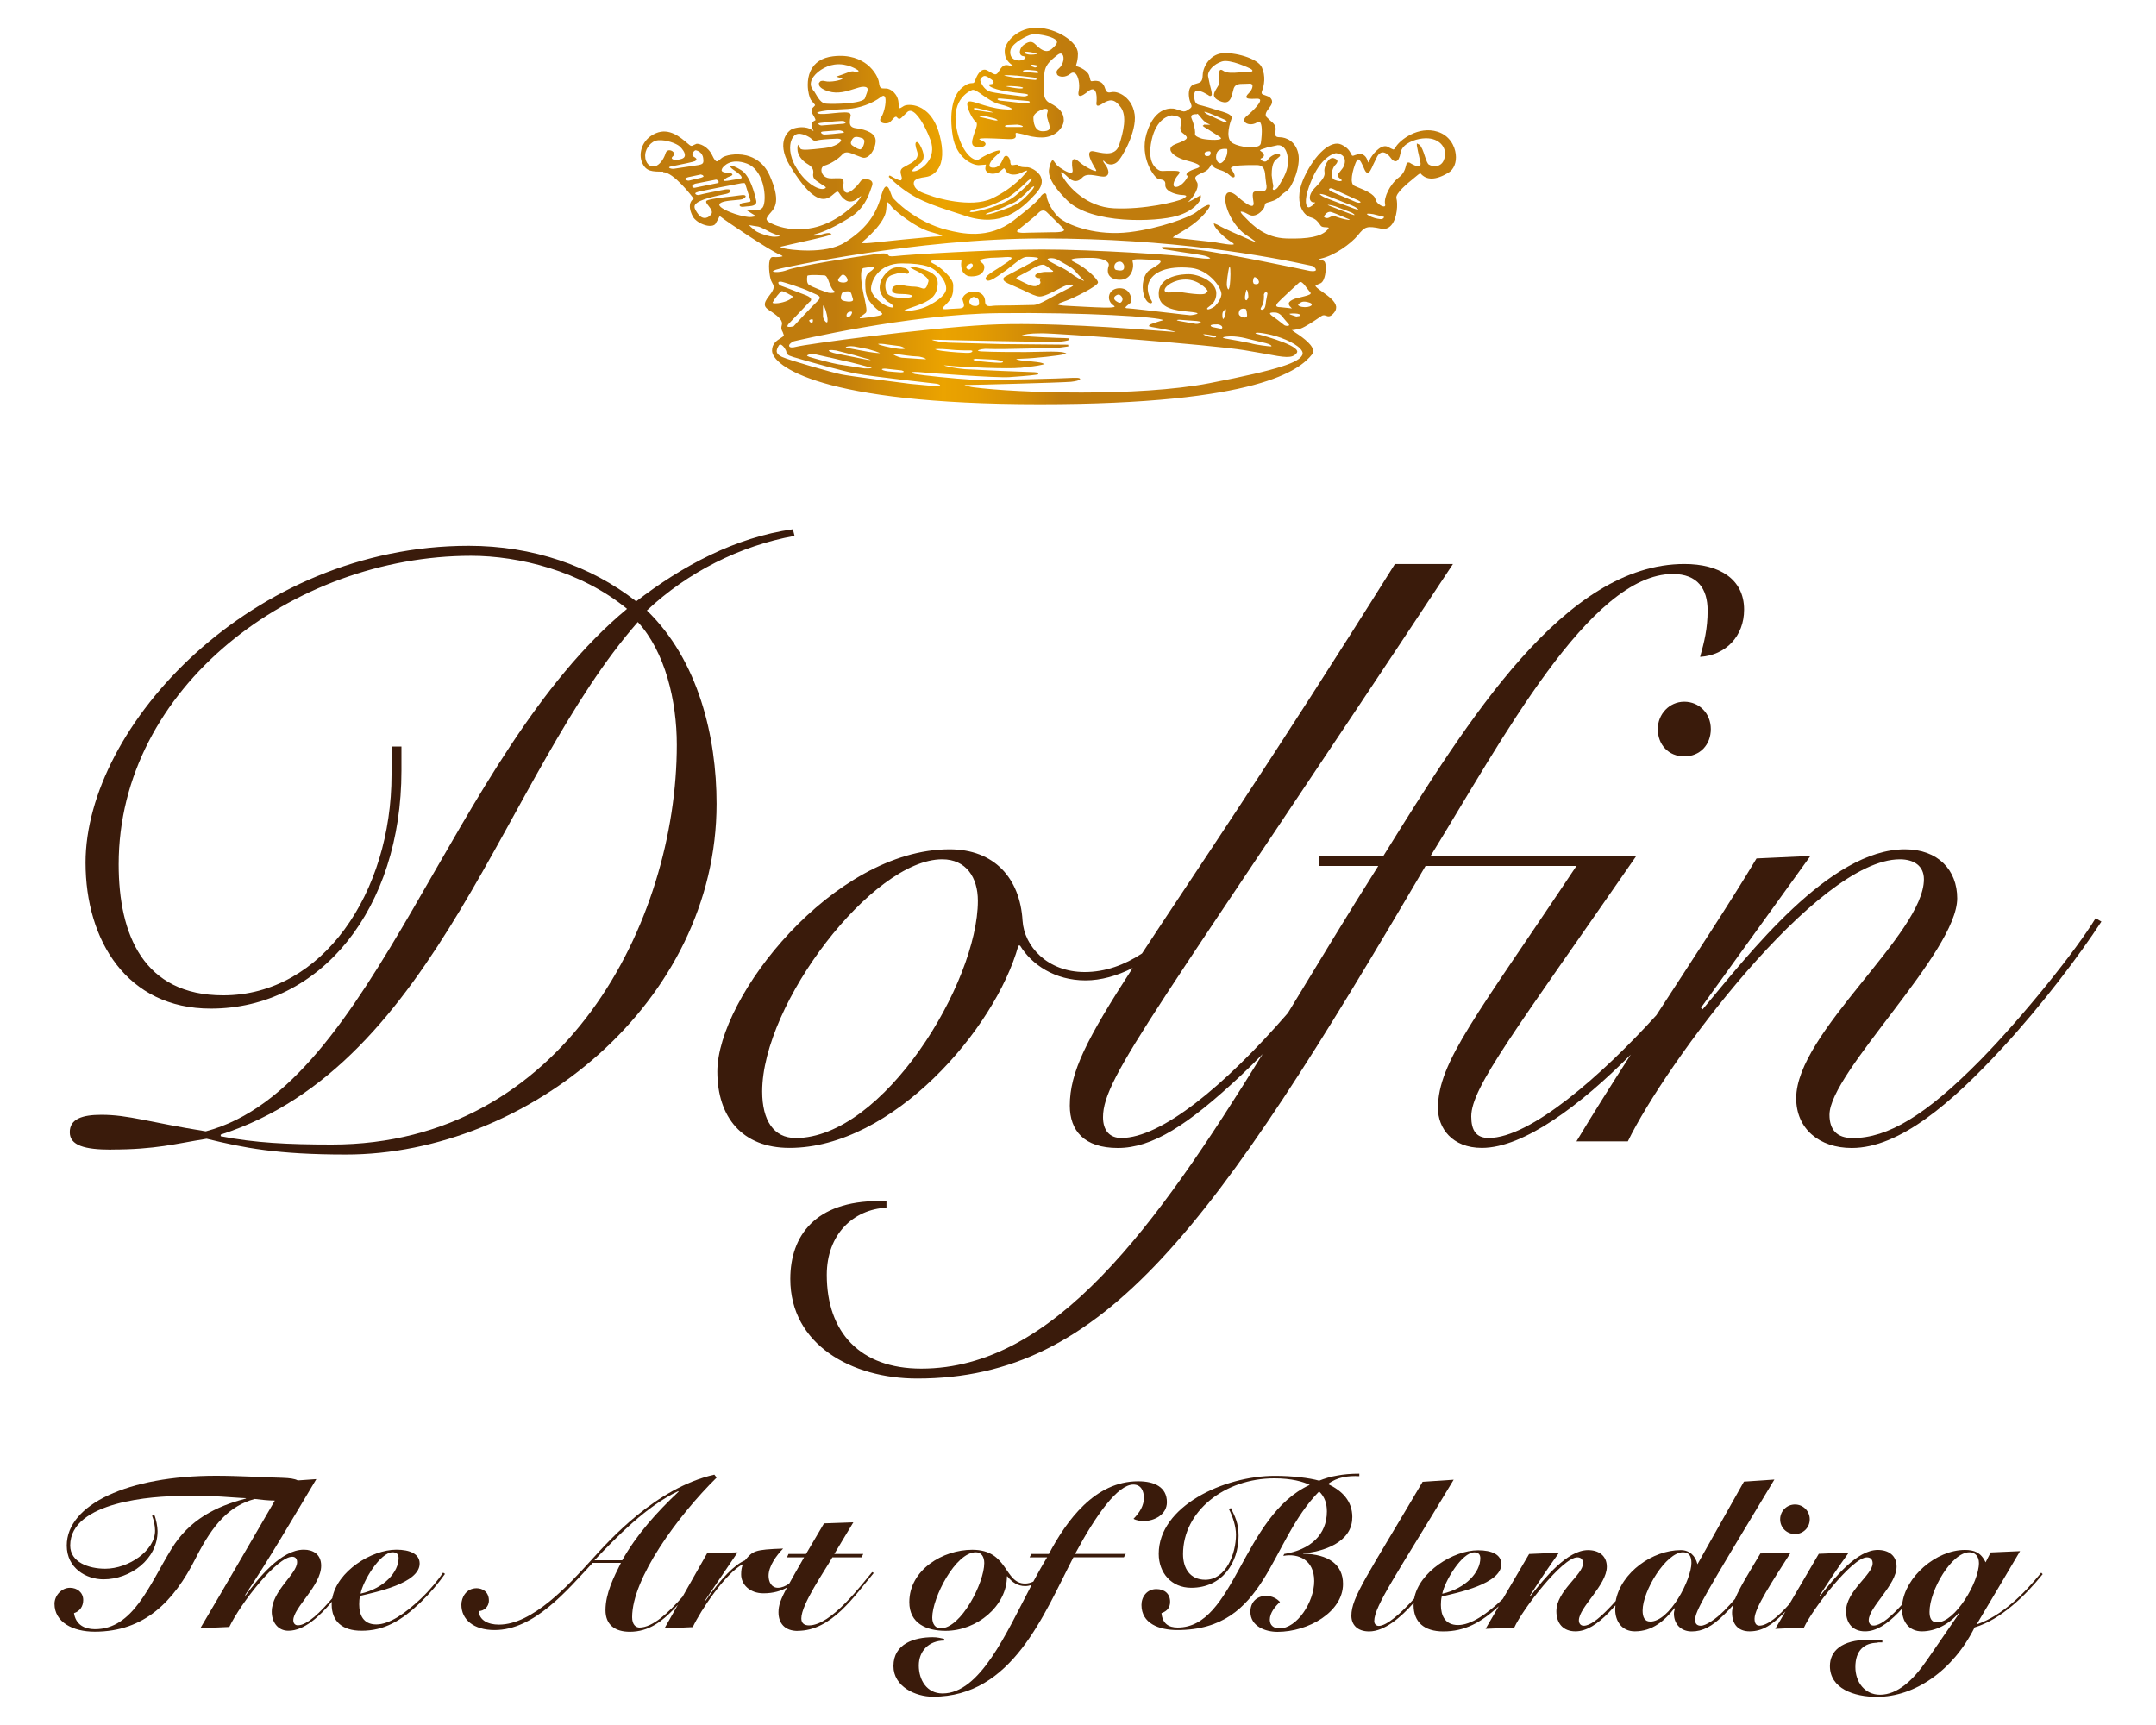
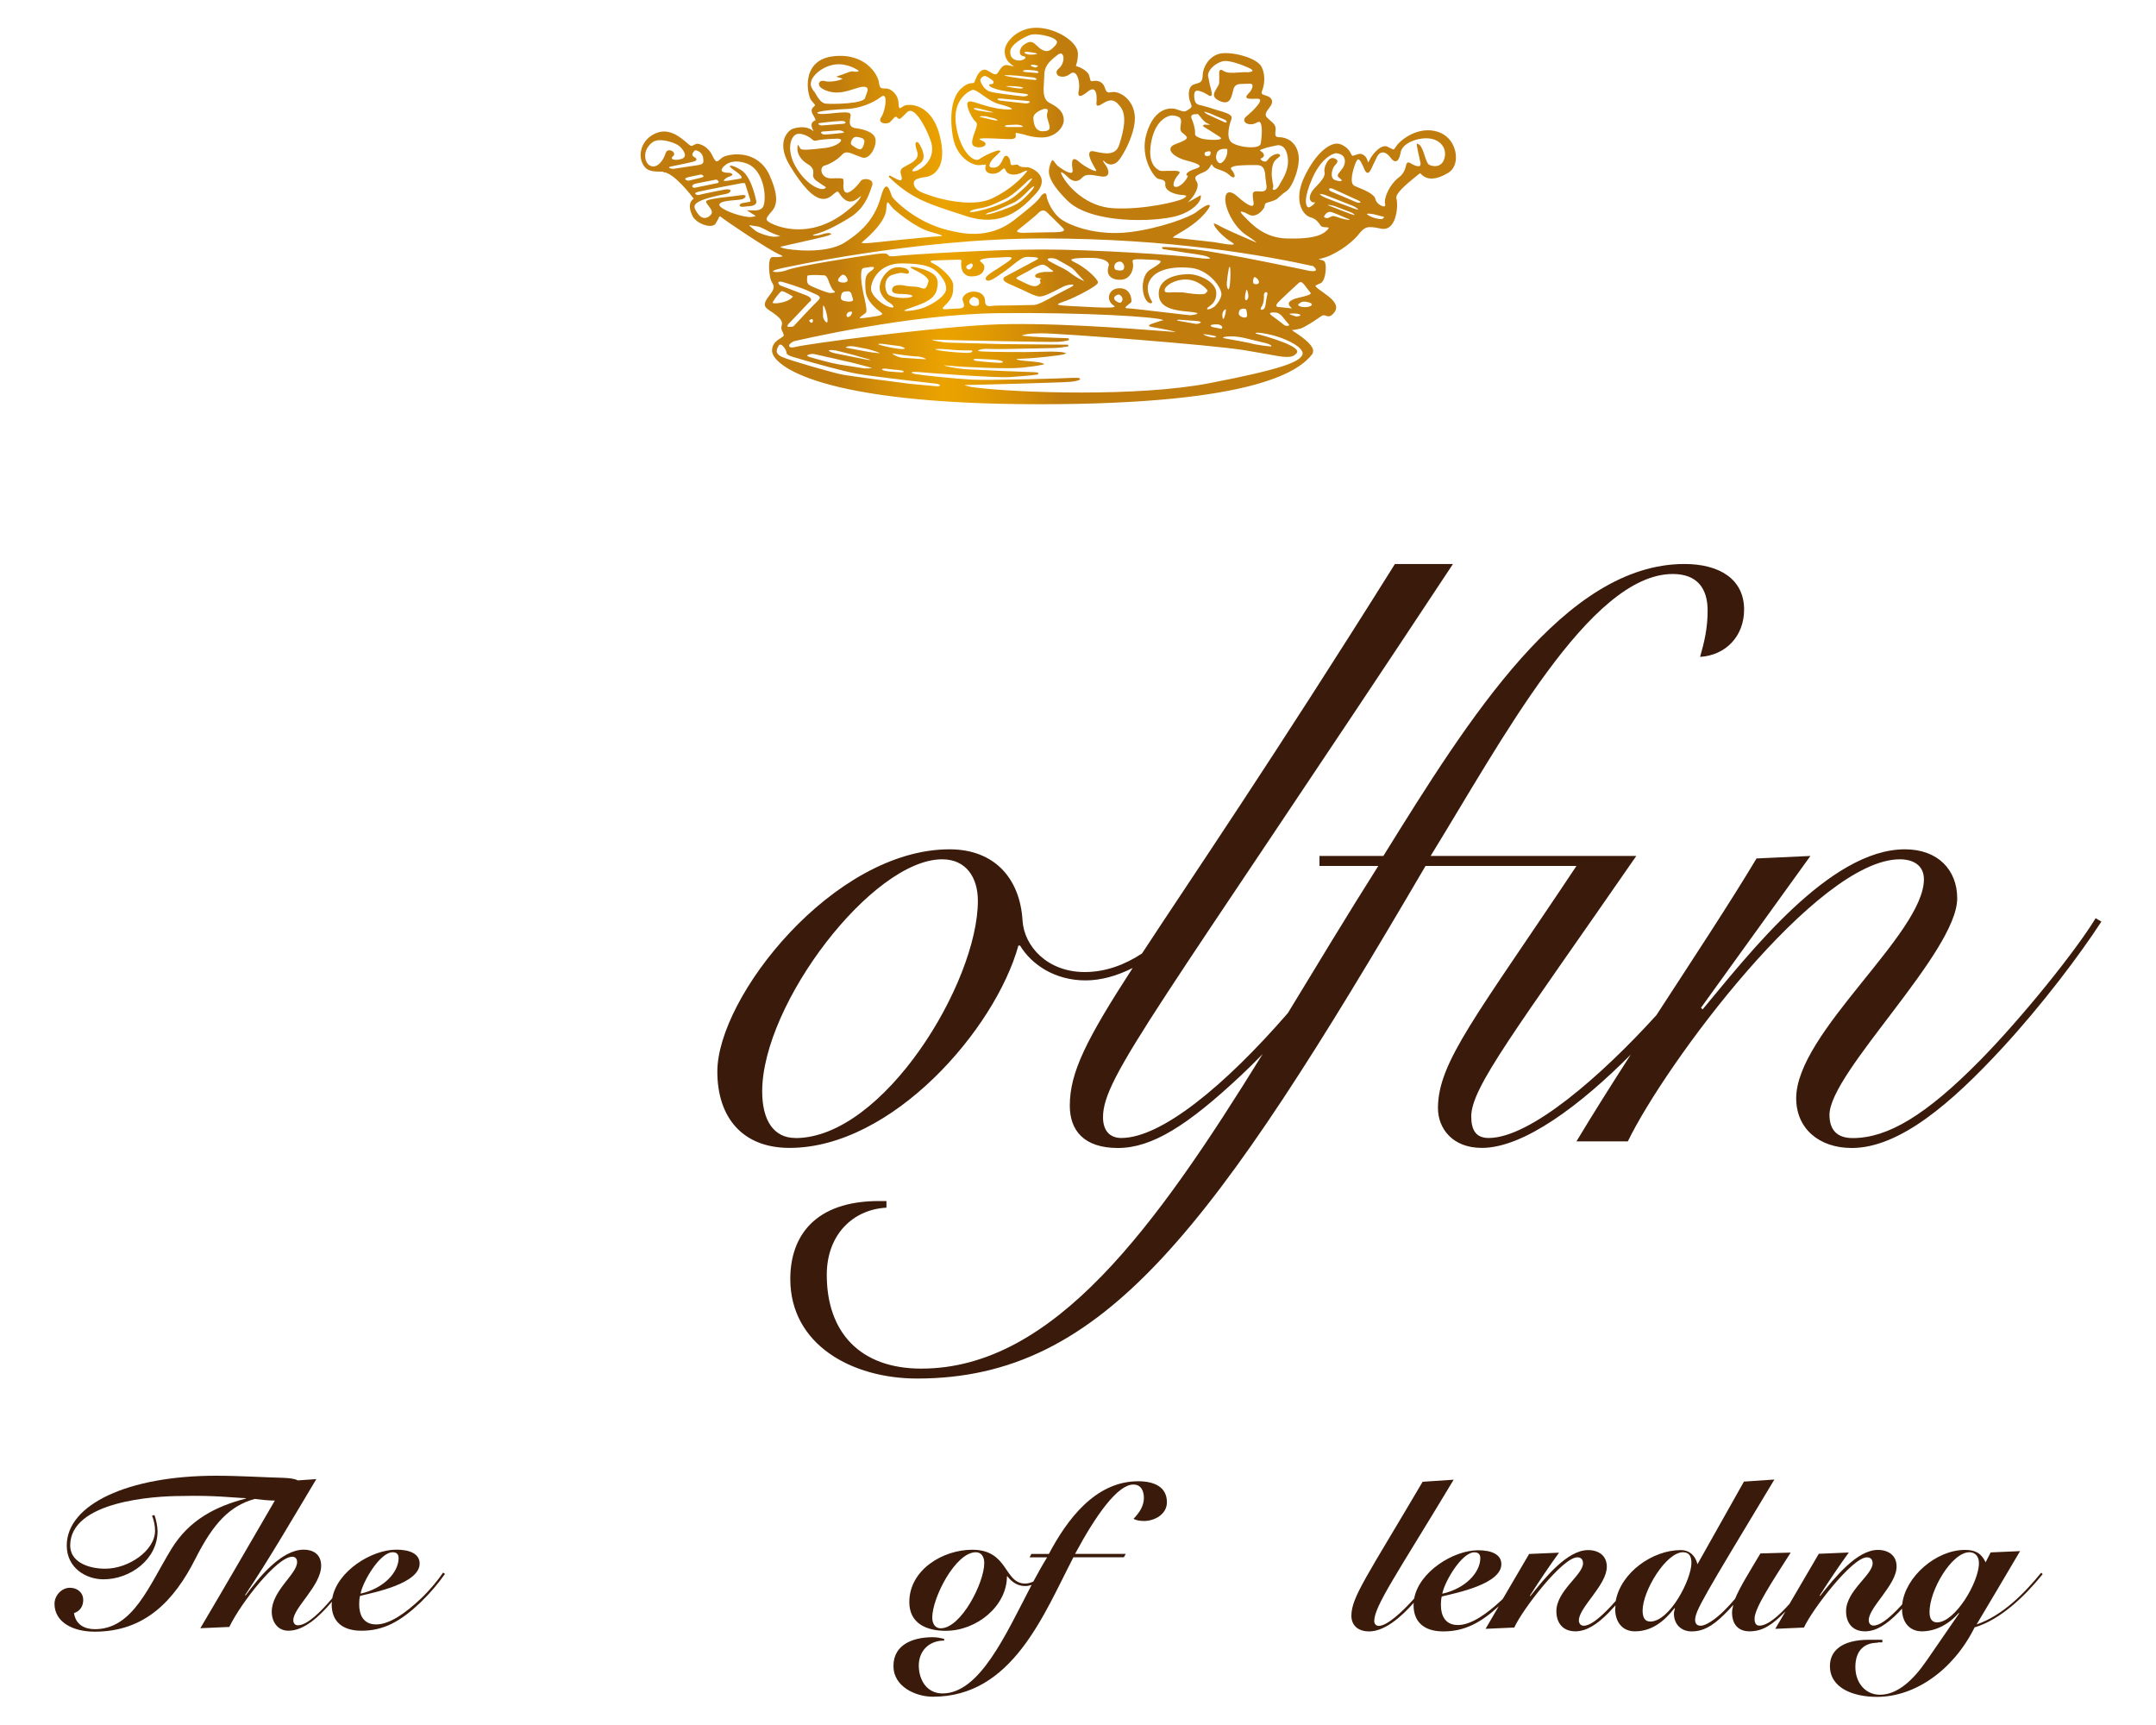
<svg xmlns="http://www.w3.org/2000/svg" viewBox="0 0 250 200" id="a">
  <defs>
    <style>.c{fill:url(#b);}.d{fill:#3a1b0b;}</style>
    <linearGradient gradientUnits="userSpaceOnUse" y2="25.07" x2="130.28" y1="25.07" x1="92.31" id="b">
      <stop stop-color="#c07c0d" offset=".12" />
      <stop stop-color="#d69006" offset=".28" />
      <stop stop-color="#eba300" offset=".45" />
      <stop stop-color="#e49d01" offset=".55" />
      <stop stop-color="#d38d07" offset=".7" />
      <stop stop-color="#c07c0d" offset=".81" />
    </linearGradient>
  </defs>
-   <path d="m209.85,176.15c0-.95-.76-1.72-1.71-1.72s-1.72.76-1.72,1.72.76,1.71,1.72,1.71,1.71-.76,1.71-1.71" class="d" />
-   <path d="m72.14,180.9h-3.21c2.55-2.69,6.08-6.32,9.71-8.01l.05.05c-2.5,2.35-4.88,4.99-6.54,7.96m20.35,8.18c3.94,0,6.59-4.07,8.82-6.71l-.19-.1c-1.23,1.45-4.73,6.18-7.33,6.18-.54,0-.88-.25-.88-.81,0-1.64,2.69-5.48,3.6-7.08h3.38l.2-.39h-3.36l2.21-3.67-3.4.12-2.09,3.55h-2.03l-.17.39h1.98c-.74,1.29-1.3,2.27-1.73,3.05-.42.28-.86.48-1.31.48-.76,0-1.08-.71-1.08-1.39,0-1.13.93-2.38,1.69-3.16-3.35.12-3.5.27-4.43,1.37-1.18.49-2.77,2.08-4.55,4.66l-.05-.05,3.75-5.54-3.53.1-2.86,5.05c-1.64,1.87-3.48,3.57-4.98,3.57-.42,0-.86-.32-.86-1.2,0-4.51,5.29-11.74,9.8-16.19l-.27-.34c-6.84,1.56-12.25,7.69-14.23,9.87-2.65,2.92-6.86,7.52-10.74,7.52-1.29,0-2.28-.52-2.35-1.57.54,0,1.18-.44,1.18-1.22,0-1.03-.76-1.43-1.42-1.43-1.22,0-1.77,1.08-1.77,1.91,0,1.72,1.42,2.94,3.85,2.94,4.58,0,8.36-4.55,11.37-7.79h3.28c-.84,1.66-1.79,3.55-1.79,5.49,0,1.69,1.1,2.5,2.82,2.5,2.23,0,3.77-1.25,5.1-2.62.16-.17.32-.34.47-.51l-1.55,2.74,3.28-.15c.93-1.98,3.82-6.27,5.81-7.3v.05c-.15.32-.2.69-.2,1.15,0,1.15,1,2.18,2.59,2.18,1.17,0,2.06-.29,2.73-.67-.75,1.38-.99,2.08-.99,2.87,0,1.27.73,2.16,2.22,2.16" class="d" />
  <path d="m109.08,188.79c-.61,0-.98-.49-.98-1.25,0-2.3,2.7-7.57,5.05-7.57.62,0,.98.49.98,1.25,0,2.3-2.7,7.57-5.05,7.57m23.54-12.44c1.25,0,2.69-.76,2.69-2.18,0-1.74-1.42-2.43-3.33-2.43-5.03,0-8.31,4.56-10.36,8.43h-2.03l-.2.39h2.03c-.53.86-1.06,1.81-1.6,2.81-.32.15-.65.23-.95.23-2.47,0-1.91-3.92-6.13-3.92-3.42,0-7.3,2.33-7.3,6.07,0,2.5,2.03,3.33,4.21,3.33,3.63,0,7.11-2.89,7.11-6.32h.05c.54.69,1.2,1.13,2.06,1.13.27,0,.51-.05.75-.13-2.96,5.65-5.98,12.58-10.33,12.58-1.81,0-2.75-1.55-2.75-3.24s1.18-2.89,2.94-2.89v-.2c-.37-.07-.74-.19-1.32-.19-2.1,0-4.56.73-4.56,3.35,0,2.38,2.57,3.55,4.58,3.55,9.19,0,12.81-9.46,16.29-16.17h5.85l.22-.39h-5.88c2.45-4.56,4.95-8.04,6.76-8.04.91,0,1.22.76,1.22,1.55,0,.86-.44,1.64-1.2,2.42.32.2.81.25,1.15.25" class="d" />
-   <path d="m156.81,175.93c0-1.95-1.2-3.09-2.82-3.87,1.05-.81,2.35-.98,3.63-.91v-.29c-.98,0-1.82.07-2.58.22-.76.12-1.44.34-2.08.59-1.13-.32-3.11-.56-5.12-.56-5.93,0-13.48,3.53-13.48,9.04,0,2.21,1.47,3.94,3.77,3.94,3.57,0,5.49-2.87,5.49-6.03,0-1.47-.42-2.25-.89-3.21l-.24.1c.46.88.83,2.03.83,2.99,0,2.19-1.16,5.22-3.56,5.22-1.76,0-2.58-1.32-2.58-2.97,0-4.97,4.81-8.79,10.59-8.79,2.01,0,3.34.39,4.1.76-7.82,3.6-8.7,16.54-15.31,16.54-1.06,0-1.76-.46-1.88-1.67.68-.24,1-.66,1-1.32,0-.91-.63-1.47-1.59-1.47-1.1,0-1.73.9-1.73,1.84,0,2.13,2,2.91,4.16,2.91,10.44,0,10.58-10.14,16.44-16.07.66.63.9,1.42.9,2.32,0,2.7-1.91,4.44-4.95,4.93l-.1.22c1.77-.32,3.58.47,3.58,2.92s-2.01,5.49-4.02,5.49c-.69,0-1.13-.37-1.13-1,0-.81.64-1.57,1.18-2.06-.3-.35-.88-.71-1.59-.71-1.11,0-1.84.74-1.84,1.84,0,1.69,1.74,2.33,3.14,2.33,3.57,0,7.6-2.3,7.6-5.56,0-2.23-1.67-3.45-4.61-3.5v-.05c2.2-.15,5.68-1.23,5.68-4.14" class="d" />
  <path d="m224.62,188.1c-.73,0-.88-.61-.88-1.22,0-2.5,2.57-6.91,4.63-6.91.64,0,1.1.46,1.1,1.25,0,2.23-2.77,6.88-4.85,6.88m-33.29-.1c-.62,0-.86-.51-.86-1.27,0-2.28,2.72-6.76,4.68-6.76.74,0,.98.49.98,1.25,0,1.86-2.48,6.79-4.8,6.79m-20.37-8.03c.47,0,.69.24.69.68,0,1.59-1.64,3.5-4.41,4.12.27-1.42,2.26-4.8,3.72-4.8m46.77,10.44h.54v-.3h-1.57c-3.21,0-4.51,1.35-4.51,3.04,0,2.6,2.77,3.58,5.46,3.58,4.36,0,8.82-3.04,11.32-8.06,3.04-.9,5.9-3.7,7.89-6.17l-.17-.17c-1.96,2.4-4.48,4.97-7.49,6,1.67-2.82,3.35-5.61,5.04-8.5l-3.41.15-.59,1.15c-.54-1.17-1.35-1.44-2.4-1.44-3.33,0-6.92,3.11-7.27,6.32-.22.24-.44.48-.67.71-.98.98-1.93,1.74-2.65,1.74-.39,0-.56-.3-.56-.62,0-1.5,3.23-4.09,3.23-6.22,0-1.3-.95-1.93-2.18-1.93-2.41,0-5,3.21-6.69,5.34l-.05-.05c1.08-1.69,2.2-3.36,3.38-4.99l-3.48.15-3.4,5.81c-1.2,1.35-2.52,2.52-3.49,2.52-.42,0-.56-.35-.56-.81,0-1.23,2.08-4.34,4.19-7.66l-3.51.1c-1.32,2.22-2.39,3.92-2.94,5.26-.38.45-.8.91-1.25,1.36-1.05,1.05-2.16,1.76-2.72,1.76-.47,0-.66-.27-.66-.66,0-1.05.93-2.58,9.19-16.29l-3.53.24-5.39,9.58c-.23-.96-.89-1.64-1.94-1.64-3.25,0-6.93,2.58-7.54,5.9-.35.39-.7.78-1.06,1.13-.98.98-1.93,1.74-2.65,1.74-.38,0-.56-.3-.56-.62,0-1.5,3.24-4.09,3.24-6.22,0-1.3-.96-1.93-2.18-1.93-2.4,0-5,3.21-6.69,5.34l-.05-.05c1.08-1.69,2.2-3.36,3.38-4.99l-3.47.15-3.04,5.19s-.04.05-.07.08c-1.79,1.69-3.63,2.97-5.14,2.97s-1.98-1.13-1.98-2.33c0-.32.02-.66.1-.98,1.74-.42,6.91-1.45,6.91-3.75,0-1.12-1.12-1.61-2.69-1.61-2.89,0-6.86,2.51-7.42,5.6-1.5,1.68-3.18,3.17-4.11,3.17-.27,0-.52-.2-.52-.56,0-1.74,2.7-5.56,9.21-16.39l-3.6.24c-6.4,10.88-8.26,13.38-8.26,15.53,0,1.03.68,1.82,2.06,1.82,1.78,0,3.69-1.64,5.17-3.32,0,.09-.02.17-.02.26,0,1.98,1.23,3.06,3.45,3.06,2.47,0,4.35-1.01,6.43-2.92l-1.53,2.62,3.33-.15c.93-2.08,5.59-8.14,7.31-8.14.44,0,.66.27.66.69,0,1.35-3.09,3.19-3.09,5.56,0,1.37.76,2.33,2.21,2.33,1.29,0,2.55-.83,3.87-2.18.25-.26.51-.54.77-.83-.01.16-.03.31-.03.46,0,1.37.76,2.55,2.28,2.55,2.03,0,3.45-1.23,4.6-2.69l.05.05c-.07.2-.12.39-.12.59,0,1.18.79,2.06,2.06,2.06s2.35-.56,3.75-1.94c.39-.37.74-.76,1.08-1.14-.09.32-.15.63-.15.89,0,1.35.71,2.18,2.03,2.18,1.55,0,2.67-.79,4.16-2.3l-1.18,2.01,3.33-.15c.94-2.08,5.59-8.14,7.3-8.14.44,0,.66.27.66.69,0,1.35-3.08,3.19-3.08,5.56,0,1.37.76,2.33,2.2,2.33,1.3,0,2.55-.83,3.87-2.18.14-.14.28-.3.42-.45,0,.02,0,.04,0,.06,0,1.5.86,2.57,2.3,2.57,1.57,0,3.14-.81,4.27-2.13l.05.05-3.76,5.46c-1.59,2.32-3.42,3.97-5.41,3.97-1.76,0-2.86-1.45-2.86-3.21,0-1.91,1.02-2.82,2.6-2.82" class="d" />
  <path d="m45.53,179.97c.47,0,.69.24.69.68,0,1.59-1.64,3.5-4.41,4.12.26-1.42,2.26-4.8,3.72-4.8m-34.55,9.21c5.78,0,9.19-3.53,11.69-8.48,2.08-4.11,3.97-6.1,6.86-6.91.77.09,1.49.18,2.34.19-2.88,4.94-5.73,9.89-8.64,14.8l3.36-.15c1.34-2.79,5.54-8.14,7.3-8.14.34,0,.56.22.56.62,0,1.4-2.94,3.31-2.94,5.76,0,1.13.66,2.2,1.93,2.2,1.81,0,3.57-1.62,5.05-3.37,0,.1-.03.21-.03.31,0,1.98,1.23,3.06,3.46,3.06,2.62,0,4.58-1.13,6.84-3.28,1.17-1.13,2.08-2.24,2.84-3.31l-.22-.15c-.59.86-1.45,1.94-2.6,3.04-1.79,1.69-3.63,2.97-5.15,2.97s-1.98-1.13-1.98-2.33c0-.32.02-.66.1-.98,1.74-.42,6.91-1.45,6.91-3.75,0-1.12-1.13-1.61-2.7-1.61-2.9,0-6.88,2.52-7.43,5.63-1.32,1.56-2.9,3.14-3.99,3.14-.34,0-.53-.25-.53-.59,0-1.45,3.23-4,3.23-6.32,0-1.32-.93-1.86-2.01-1.86-2.64,0-5.27,3.31-6.76,5.32l-.05-.05c2.77-4.14,5.56-8.94,8.26-13.45l-2.15.15c-.37-.2-.95-.27-1.77-.3-1.81-.04-4.97-.24-7.72-.24-10.19,0-17.3,3.33-17.3,8.09,0,2.62,2.25,3.92,4.26,3.92,3.09,0,6.27-2.3,6.27-5.59,0-.49-.17-1.4-.37-1.86l-.27.07c.22.54.35,1.2.35,1.74,0,2.3-3.06,4.41-5.78,4.41-1.93,0-4.06-.76-4.06-2.69,0-5.15,9.8-5.74,12.84-5.74,4.01-.1,5.98.2,7.54.25v.04c-3.48.91-6.57,2.45-8.65,5.86-2.57,4.19-4.43,9.29-8.86,9.29-1.23,0-2.23-.54-2.43-1.86.68-.22,1.07-.78,1.07-1.52,0-.89-.71-1.42-1.54-1.42-.98,0-1.79.91-1.79,1.86,0,2.11,2.11,3.23,4.65,3.23" class="d" />
-   <path d="m192.23,84.53c0,1.82,1.25,3.17,3.07,3.17s3.08-1.35,3.08-3.17-1.35-3.17-3.08-3.17-3.07,1.44-3.07,3.17" class="d" />
  <path d="m92.23,131.94c-2.5,0-3.85-2.02-3.85-5.39,0-10.19,12.79-26.92,20.87-26.92,2.79,0,4.14,2.12,4.14,4.81,0,9.52-10.97,27.51-21.16,27.51m60.77-32.7v1.15h6.82c-3.61,5.7-7.08,11.47-10.48,17.05-7.39,8.52-14.72,14.49-19.32,14.49-1.35,0-2.12-.87-2.12-2.41,0-4.71,6.25-12.21,40.58-64.14h-6.73c-14.26,22.76-23.54,36.32-29.33,45.16-2.04,1.34-4.27,2.15-6.64,2.15-4.33,0-7.02-2.98-7.21-5.96-.29-4.91-3.27-8.27-8.46-8.27-13.46,0-26.93,17.12-26.93,25.77,0,5.29,2.89,8.85,8.37,8.85,11.92,0,23.85-13.75,26.54-23.46h.19c1.34,2.21,4.04,4.04,7.6,4.04,1.77,0,3.64-.52,5.46-1.44-5.36,8.28-7.29,12.09-7.29,15.96,0,2.88,1.64,4.91,5.58,4.91s8.08-2.6,14.32-8.46c.8-.75,1.63-1.57,2.46-2.43-12.36,19.99-24.2,36.47-39.58,36.47-7.12,0-10.96-4.23-10.96-10.87,0-4.71,3.08-7.59,6.92-7.79v-.77h-.86c-7.41,0-10.29,4.04-10.29,9.04,0,7.6,7.12,11.54,14.71,11.54,21.73,0,34.33-17.4,58.95-59.43h17.5c-11.55,17.35-16.06,22.72-16.06,28.08,0,2.3,1.63,4.61,5.09,4.61,4.87,0,11.46-4.98,17.27-10.82-2.19,3.4-4.34,6.8-6.3,10.06h5.96c4.33-8.94,21.93-32.7,31.54-32.7,1.64,0,2.79.77,2.79,2.31,0,6.34-14.81,17.79-14.81,25.39,0,3.55,2.69,5.77,6.44,5.77,5.58,0,11.64-5.29,17.41-11.54,4.71-5.1,9.04-10.87,11.54-14.71l-.67-.39c-2.21,3.65-8.37,11.35-13.37,16.45-6.34,6.44-10.76,9.04-14.8,9.04-1.83,0-2.69-.96-2.69-2.7,0-4.9,14.81-18.85,14.81-25.1,0-3.27-2.22-5.68-6.06-5.68-8.75,0-18.08,12.12-23.46,18.56l-.19-.19,12.69-17.6-6.25.29c-3.05,5.1-7.28,11.51-11.61,18.17-6.37,7.02-14.62,14.24-19.45,14.24-1.44,0-2.02-.87-2.02-2.5,0-3.37,5.1-9.91,19.14-30.2h-23.85c8.18-13.27,18.46-32.69,28.08-32.69,2.88,0,4.04,1.73,4.04,4.23,0,2.12-.39,3.65-.87,5.38,2.98-.19,5.1-2.4,5.1-5.48,0-3.56-2.89-5.29-6.92-5.29-13.85,0-25,17.89-34.91,33.85h-7.4Z" class="d" />
-   <path d="m25.59,131.55c25.29-8.17,32.69-41.54,48.37-59.43,3.17,3.46,4.52,9.14,4.52,14.23,0,20.49-13.08,46.35-40,46.35-5.09,0-8.94-.19-12.89-.96v-.19Zm-12.69,1.73c5.19,0,7.4-.67,11.06-1.25,4.33,1.06,8.17,1.83,16.15,1.83,21.06,0,42.98-17.6,42.98-40.67,0-7.79-2.11-16.64-8.08-22.41,4.71-4.42,10.77-7.5,17.12-8.65l-.19-.77c-6.73.96-12.79,4.23-18.17,8.36-5.29-4.13-12.02-6.44-19.42-6.44-25.2,0-44.43,20.96-44.43,36.73,0,9.04,4.81,16.93,14.52,16.93,12.79,0,22.11-11.64,22.11-27.6v-2.79h-1.15v3.27c0,13.65-7.98,25.58-19.52,25.58-9.23,0-12.12-7.02-12.12-15.19,0-20.48,20.19-35.77,40.87-35.77,5.48,0,12.69,1.73,18.08,6.15-20.57,17.02-29.23,55.39-48.85,60.58-6.63-1.06-8.94-1.92-12.11-1.92-2.21,0-3.66.48-3.66,2.02s1.73,2.02,4.81,2.02" class="d" />
  <path d="m74.94,17.4s.42-1.06,1.38-1.14c.94-.07,2.08.36,2.48.7.29.25.68.76.61,1.11-.03.16-.15.27-.35.34-.55.19-1.06.14-1.15-.03-.04-.07,0-.16.12-.26.17-.14.15-.28.12-.37-.07-.19-.32-.34-.54-.33-.12,0-.35.05-.44.38-.16.51-.53,1.13-1,1.39-.22.11-.44.14-.66.07-.27-.08-.46-.28-.59-.59-.08-.2-.11-.41-.11-.61,0-.26.06-.5.14-.66m5.62,1.29c.1-.05.19-.12.19-.21,0-.1-.1-.19-.33-.32-.1-.06-.14-.14-.14-.23,0-.05.01-.11.03-.15.07-.19.25-.39.39-.35.08.02.74.17.83.91.06.57.08.72-.83.84l-2.53.38c-.16.03-.41,0-.54-.08l-.06-.06h0c0-.06.12-.09.17-.11l.12-.02c1.3-.26,2.54-.52,2.69-.6m.8,1.9s-1.47.35-1.47.35c-.14.03-.4-.07-.43-.17v-.06s.09-.1.35-.17c0,0,1.46-.31,1.46-.31,0,0,.22.08.22.08l.09.11c.01.09-.11.13-.22.15m1.68.25s.13.03.22.12c.06.07.09.15.07.19-.02.06-.1.11-.23.12l-1.96.4-.57.12c-.13.03-.27-.05-.3-.15,0,0,0-.02,0-.03,0-.09.09-.2.34-.29,0,0,2.44-.48,2.44-.48m3.02.42c.29-.04.31-.02.36.13,0,0,.59,1.86.6,1.9,0,0-.02.09-.02.09-.05.04-.26.07-.48.11-.05,0-.5.09-.5.09-.16.05-.27.16-.27.26,0,0,0,0,0,0,.03.08.12.2.48.15,0,0,.37-.04.37-.04.37-.02.83-.05,1.01-.29.08-.08.1-.22.07-.36-.18-.85-.71-2.9-1.72-3.54-.71-.45-1.14-.56-1.24-.52l-.15.05.09.08.2.2.16.12c.42.29.85.59.95.83.03.05.03.11.01.13-.04.08-.25.11-.54.15-.02,0-.24.04-.24.04,0,0-.32.05-.32.05-.3.06-.92.17-.98.07h0s.06-.09.06-.09c.21-.22.42-.31.59-.37.03-.01.24-.1.24-.1.07-.04.13-.1.13-.15-.05-.14-.24-.2-.53-.2-.36,0-.65-.09-.71-.23,0-.01-.02-.08-.02-.08l.08-.21c.14-.21.95-1.25,2.87-.54.83.31,1.48,1.13,1.82,2.3.34,1.18.27,2.41,0,2.78-.3.4-.96.36-1.32.34h-.52l.35.22.33.21c.11.06.31.18.32.23-.02.03-.1.07-.49.11-.79.08-3.05-.63-3.6-1.22-.12-.14-.1-.21-.1-.22.07-.37,1.09-.45,1.77-.51.52-.04.84-.08.98-.15.14-.08.36-.22.29-.35-.05-.06-.14-.15-.66-.06,0,0-.91.12-.91.12-2.85.3-2.96.49-2.99.55-.05.14.06.28.22.48.34.43.58.78.34,1.07-.23.28-.5.42-.78.4-.31-.02-.59-.23-.84-.62-.23-.35-.37-.61-.26-.86.2-.45,1.34-.86,3.59-1.3.33-.06.56-.22.55-.38v-.04s-.05-.05-.05-.05c-.08-.07-.29-.09-.57-.05-.83.15-2.7.53-3.02.63-.13.04-.33,0-.41-.09-.03-.04-.04-.07-.04-.1.02-.06.15-.12.37-.18.88-.2,4.82-.97,5.05-1m3.22,5.66c.15.09.9.39,1.12.44,0,0,.07.02.08.03-.02,0-.13.07-.6.09-.62.03-1.95-.44-2.27-.7l-.11-.09c-.19-.15-.59-.47-.6-.56.05.02,1.05.17,1.05.17.19.02.92.39,1.33.63m24.12-14.1h0c-.39-.08-.47-.17-.47-.2,0-.04.1-.08.21-.08.21,0,1.5.34,1.85.44l.21.08c-.15.03-1.5-.17-1.8-.23m.89.66s1.07.27,1.07.27c.25.09.34.19.34.21,0,0-.04.05-.34,0l-.29-.06-1.34-.31-.16-.06s.2-.08.72-.04m-15.61,3.08c.05-.32.24-.58.45-.66.31-.11.91.14.98.18,0,0,.13.19.13.19,0,.04.01.08.01.12,0,.28-.15.64-.28.82-.01,0-.19.11-.19.11-.11,0-.4-.06-.95-.47h0c-.09-.07-.15-.17-.15-.29m-8.11,12.04s1.25-.29,1.25-.29l.32-.07c1.53-.34,3.62-.81,3.96-.94.01,0,.35-.17.35-.17l-.19-.09c-.12-.05-.49-.02-.98.15-.51.16-.96.15-1.02.08,0,0,.04-.06.37-.14,1-.27,2.28-.88,3.93-1.9,1.63-1.02,2.12-2.39,2.44-3.29l.13-.37c.17-.42-.07-.62-.23-.7-.35-.17-.9-.13-1.05.09-.21.33-1.13,1.41-1.65,1.39,0,0-.22-.11-.22-.11-.22-.26-.17-.93-.14-1.03,0-.02-.03-.43-.03-.43-.12-.13-.41-.13-1.33-.1-.79.03-1.14-.42-1.2-.82-.05-.31.08-.57.32-.65.7-.19,1.59-.74,2.1-1.31.35-.39.81-.23,1.54.08,0,0,.74.28.74.28.22.07.54.07.91-.3.49-.5.79-1.44.62-1.95-.26-.78-1.55-1.06-2.29-1.15-.25-.04-.43-.12-.54-.26-.18-.24-.12-.63-.05-1.05,0-.06.04-.18.04-.18,0-.03-.06-.19-.06-.19-.2-.22-.89-.16-1.93-.06-.73.08-1.56.17-1.84.02-.06-.04-.07-.06-.07-.06.04-.06.34-.3,3.56-.45,1.3-.07,2.84-.62,3.83-1.38.19-.15.33-.18.42-.09.31.29.02,1.83-.37,2.42-.23.32-.09.51-.02.57.22.22.8.19,1.02.02,0,0,.27-.28.27-.28.16-.19.29-.35.42-.35.03,0,.09,0,.14.08.09.1.17.16.25.16.13.02.27-.13.5-.36l.45-.44c.12-.11.26-.15.43-.12.64.15,1.52,1.47,2.24,3.36.42,1.11.09,1.93-.14,2.32-.47.79-1.26,1.24-1.67,1.31-.22.03-.29,0-.3-.03,0-.03-.02-.21.93-.9.54-.41.52-1.11-.05-2.13-.14-.25-.29-.37-.4-.31-.17.07-.13.45.08,1.06.32.86-.54,1.31-1.16,1.63,0,0-.48.27-.48.27-.37.26-.28.59-.2.89.07.23.12.41,0,.55-.11.14-.8-.24-1.17-.45l-.17-.09-.11.16.74.68c2.22,1.93,4.05,2.52,7.68,3.69l.53.18c4.09,1.32,6.34-.66,8.13-2.62.63-.7.82-1.36.56-1.93-.33-.73-1.28-1.11-1.54-1.11-.41,0-.88,0-1.05-.22-.08-.12-.27-.08-.46-.05-.17.03-.33.05-.41-.02,0,0-.07-.21-.07-.21,0-.4-.2-.76-.44-.82-.13-.03-.26.05-.34.21l-.09.19c-.21.46-.48,1.02-1.19.97-.21-.02-.34-.08-.37-.19-.02-.36.34-.83,1-1.4l.3-.33-.12-.06c-.24-.13-1.8.59-2.32.97-.16.12-.38.14-.62.04-.77-.31-1.75-1.66-2.1-3.87-.51-3.18,1.63-4.08,1.87-4.17.25-.08.75.27,1.23.62.57.39,1.28.89,1.96,1.04.95.23,1.4.46,1.42.55,0,0-.04.12-1.05.02-1.09-.1-2.02-.4-2.71-.62-.55-.18-.98-.32-1.23-.27-.1.03-.16.1-.19.21-.1.48.58,1.86,1.01,2.18.22.17,0,.76-.18,1.22-.2.6-.4,1.16-.19,1.45.22.27.75.31,1.13.19.21-.07.34-.18.34-.31.03-.14-.13-.28-.46-.42-.24-.1-.27-.15-.27-.16.11-.16,1.53-.08,2.68-.03l.73.03c.4.02.66-.03.77-.16.09-.11.06-.25.04-.34,0-.03,0-.18,0-.18.02-.03.07-.04.13-.04l.74.16s.08.02.08.02c.51.16,1.16.35,2.09.35,1.57,0,2.54-1.17,2.54-2.01s-.5-1.43-1.63-1.99c-.81-.41-.74-1.4-.67-2.36l.04-.8c0-1.19.64-1.7,1.52-2.4.34-.27.51-.16.58-.07.27.32.12,1.17-.39,1.61-.19.15-.29.31-.3.47l.09.28c.22.27.92.37,1.5-.1.2-.17.38-.2.55-.09.43.26.59,1.4.45,2.01-.07.36-.06.54.05.61.21.13.74-.26,1.03-.51.27-.21.5-.28.66-.2.31.15.33.76.33.95v.37c-.02.1-.03.19-.03.26,0,.13.02.21.08.26.09.05.22.05.61-.2.84-.54,1.4-.62,2.14.41.74,1.03.32,2.78-.18,4.35-.41,1.28-1.65,1.03-2.65.82,0,0-.33-.07-.33-.07-.27-.05-.39.03-.44.11-.19.26.05.92.69,1.97.06.09.08.18.06.19-.16.14-1.46-.56-2.02-1.08-.26-.24-.47-.33-.61-.26-.19.09-.22.49-.11,1.19.03.19,0,.3-.08.35-.33.19-1.42-.58-1.69-.81l-.29-.36c-.13-.21-.21-.27-.29-.26-.05.02-.2.34-.2.34,0,0-.06.21-.06.21-.21.68-.51,1.62,1.98,4.1,2.78,2.79,10.29,2.52,12.75,1.8,1.85-.55,2.67-1.58,2.75-2.1,0-.01,0-.14,0-.14v-.16s-.22.12-.22.12c-.55.33-1.03.59-1.31.72.38-.31.98-1.06,1.14-1.74.02-.1.03-.19.03-.27,0-.14-.03-.26-.1-.36-.12-.19-.18-.33-.18-.44,0-.03,0-.06.01-.09.06-.2.38-.35.97-.61.54-.23.73-.62.82-.79l.09-.13s.05.05.11.14c.15.28.46.39.82.51.33.11.73.24,1.09.57.37.35.53.33.61.27.14-.13-.05-.53-.32-.86-.06-.08-.09-.15-.06-.19.15-.34,1.63-.34,2.71-.34h.28c.92,0,.96.76,1.01,1.5,0,0,.08.65.08.65.08.37.06.61-.07.75-.13.14-.38.19-.77.15-.32-.02-.52-.02-.63.1-.13.14-.11.45,0,1.14.04.23,0,.37-.09.42-.11.06-.5.07-1.81-1.1-.42-.38-.82-.53-1.07-.41-.2.1-.3.35-.3.73,0,.04,0,.08,0,.12.06,1.22,1.08,3.19,2.45,4.08.96.63,1.15.82,1.18.88-.01-.04-.25-.12-.25-.12l-.76-.33c-1.02-.44-2.75-1.18-3.51-1.63l-.45-.19.04.16c0,.29,1.04,1.44,1.97,2,.29.17.32.25.32.27-.07.18-1.7-.13-2.25-.23l-2.76-.31-2.05-.22c-.02-.07.34-.28.61-.44.84-.49,2.41-1.39,3.4-2.76.29-.38.28-.51.25-.56-.27-.23-1.54.8-1.55.8-.71.57-4.2,1.9-7.76,2.33-3.8.45-6.78-.74-7.82-1.43-1.11-.74-1.76-2.3-1.78-2.77,0-.02,0-.25-.16-.3-.17-.04-.38.15-.52.34l-.04.07c-.19.27-.47.69-3.1,2.73-2.95,2.28-6.14,1.49-7.68,1.11-3.71-.92-6.16-3.48-6.4-3.83,0,0-.14-.36-.14-.36-.18-.51-.33-.86-.54-.85-.14,0-.34.13-.62,1.15-.65,2.3-1.86,3.85-4.21,5.34-2.25,1.43-6.5.82-7.03.68-.4-.09-.43-.18-.43-.18,0,0,.02-.03.07-.04m7.32-13.23s-.12.06-.15.06c-.47.07-1.81.19-2.14.19-.19,0-.37-.13-.39-.23,0-.07.11-.11.2-.12,0,0,1.88-.14,1.88-.14.25,0,.59.15.6.25m-.19-1s-.26.02-.26.02l-2.17.17c-.15,0-.36-.11-.37-.2,0-.05.12-.09.29-.1.93-.12,2.46-.28,2.67-.2.15.07.21.14.2.18,0,.04-.06.1-.36.14m-2.12,7.51c-.5.21-2.05-.45-3.24-2.44-.92-1.52-.73-2.64-.61-3.05.12-.39.34-.69.58-.8.64-.3,1.64.38,1.65.39l.2.16c.13.12.26.23.51.16.34-.1,1.22-.18,2.35-.22.32-.01.44.06.49.1l.03.08c.02.24-.74.78-1.87.9l-.27.03c-1.47.16-2.43.27-2.58.04,0,0-.11-.18-.11-.18l-.17-.28-.06.25v.27c-.01.73.63,1.39,1.04,1.64.42.25.8.52.8,1.01,0,.07-.01.16-.01.16l-.02.17c0,.43.26.61.59.83l.2.14.36.24c.18.11.33.2.33.26,0,.03-.03.07-.19.15m-1.2-11.29l-.22-.37c-.18-.3-.18-.66,0-1.03.39-.81,1.53-1.56,2.6-1.71,1.52-.22,2.71.64,2.73.65.1.07.09.09.09.1-.03.06-.3.12-.53.06-.26-.08-.51.02-.9.17,0,0-.46.17-.46.17,0,0-.72.25-.72.25l.23.07.41.13c.06.02.09.03.1.04-.17.17-1.4.45-2.04.28-.21-.06-.41-.05-.55.03l-.16.2s.04.28.04.28c.13.27.52.51,1.1.68,1.07.32,2.13-.02,2.9-.27.47-.15.83-.27,1.12-.27.23,0,.38.05.45.14.12.16,0,.48-.13.81,0,0-.13.37-.13.37-.21.65-3.67.71-4.5.64h0c-.57-.03-.89-.56-1.4-1.44m25.52,11.03s-.06.24-.28.46c0,0-.06.08-.06.08-.43.47-1,1.12-1.72,1.52-.72.41-2.68,1.1-3.32,1.18,0,0-.23,0-.27,0,.03-.03.13-.12.59-.25.49-.11,1.27-.46,1.95-.77l.12-.06.55-.24c.48-.21,1.13-.75,1.9-1.56.38-.37.52-.38.53-.36m-7.46,2.92c.02-.06.27-.22,1.03-.35,1.05-.15,1.83-.53,2.59-.89.02-.01.52-.24.52-.24.95-.44,2.57-2.06,2.58-2.08.4-.32.51-.28.51-.28,0,0,0,0,0,0,0,.03-.03.12-.17.3l-.07.08c-.29.37-.5.63-1.68,1.61-1.35,1.12-4.12,1.77-4.78,1.88-.36.06-.49.02-.52-.01h0s0,0,0-.02m1.53-15.66c.22-.14.46,0,.77.21.02.02.22.15.22.15.16.1.26.25.23.36-.02.1-.12.16-.31.17-.02,0-.2.03-.2.03v.11c.05.19.73.44,1.36.57,1.01.21,2.66.39,2.7.39.36.04.44.11.46.14-.07.13-.37.22-.77.16l-.24-.03c-1-.12-2.81-.33-3.39-.5-.58-.18-.88-.69-1.03-.97-.04-.05-.12-.33-.12-.33,0-.22.17-.37.32-.46m4.64,1.31c0,.07-.18.2-1.82-.13l-.19-.05s.35-.05.99,0c.43.03.95.07,1.03.19m-.03,4.48s-.06.06-.16.06h-.3s-1.3,0-1.32,0c-.24-.02-.31-.07-.31-.1,0-.04.12-.12.29-.13,0,0,1.14-.05,1.14-.05.54.06.66.18.66.22m-2.56-2.99c-.25-.03-.39-.12-.39-.19.01-.04.14-.08.33-.07l2.88.26.35.03c.14.03.2.08.19.12-.01.07-.24.19-.52.16l-2.85-.32Zm1.78-2.92s1.79.2,1.79.2c.42.02.58.15.58.23,0,.03-.06.08-.18.08-.35,0-2.77-.29-3.45-.48l-.15-.06s.41-.05,1.42.04m2.2-.59c.15.03.39.08.39.2h0s-.07.09-.16.09l-.7-.06-.7-.06c-.17-.02-.25-.07-.25-.1,0-.05.08-.11.28-.13.23-.03.62,0,1.15.06m-.88-1.88c-.26-.06-.36-.13-.37-.18,0-.03.02-.07.09-.11.06-.02.3-.02,1.16.14.06.01.22.08.22.08-.06.08-.71.16-1.1.07m.42,1.38s-.05-.06-.05-.08c0,0,0-.01,0-.02.02-.05.09-.09.24-.08.37.05.57.11.6.16-.01.04-.25.14-.25.14,0,0-.13.03-.13.03,0-.02-.38-.14-.41-.15m1.94,6.33l.13.42c.08.31.07.47-.02.59-.1.13-.35.2-.74.2-.96,0-1.07-1.09-1.07-1.56,0-.59.93-.94,1.21-1.03.3-.03.38.02.42.06.04.05.07.13-.02.41-.1.33,0,.6.1.91m-4.39-7.98s0-.05,0-.08c.05-.77,1.41-1.56,2.24-1.88.83-.3,2.41.22,2.42.23.46.17.71.35.75.54.04.25-.28.56-.63.86-.69.57-1.38-.09-1.8-.49,0,0-.15-.14-.15-.14-.4-.35-.77-.22-1.26.13-.32.22-.52.68-.45.98.04.19.19.32.43.34l.22.08c0,.06-.07.19-.07.19-.14.13-.45.25-.72.23-.66-.05-.99-.38-.99-.99m19.29,15.64c-.16.02-.26-.02-.32-.11-.12-.25.14-.86.45-1.21.22-.25.25-.34.21-.41-.05-.09-.18-.11-.51-.13h-.13s-.85,0-.85,0c-.31.02-.7.05-.86-.06l-.06-.03c-.34-.21-1.39-.86-.82-3.48.56-2.53,2.04-2.83,2.33-2.86.51.03.83.14.98.33.15.19.11.46.07.74-.06.34-.12.73.21.97.25.19.51.39.49.57-.03.18-.37.38-1.23.69-.47.17-.7.39-.67.67.03.46.85,1.02,1.92,1.28,1.27.32,1.46.54,1.47.64,0,.1-.17.21-.49.3-.76.24-1.07.52-1.04.69v.08s.16.03.16.03c.02.22-.68,1.22-1.3,1.3m3.91-3.77c-.04.11-.12.17-.23.19-.18.02-.31,0-.38-.07-.05-.05-.07-.14-.06-.25.01-.17.41-.23.52-.23.05,0,.11,0,.12.04h.02c.05.06.06.2.01.32m-2.18-4.5c.12-.18.51-.16.56-.15h.02s.07-.04.09-.05c.07,0,.22.19.35.35.22.28.51.64.83.76,0,0,.31.15.31.15-.02-.01-.12.03-.69-.01l-.18.14s.08.11.73.48l1.25.8c.09.07.15.14.15.19-.16.29-1.95.13-2.29,0l-.08-.03c-.35-.13-.65-.25-.65-.5v-.04s.01-.08.01-.13c0-.39-.17-1.07-.41-1.63-.04-.08-.04-.15-.04-.2,0-.07.03-.11.04-.13m3.71.72l-.8-.36s-1.14-.53-1.14-.53c-.29-.19-.3-.26-.3-.26,0,0,.1-.02.63.17l1.76.75c.19.1.23.21.21.26-.03.06-.17.08-.36-.02m.42,3.14c.09.61-.18,1.16-.46,1.45-.14.14-.27.22-.37.21-.13-.02-.25-.12-.34-.27-.08-.14-.12-.3-.12-.46,0-.15.03-.3.09-.46.25-.63,1.19-.46,1.19-.46m-3.66-6.71c.18-.13.49-.01.78.09l.16.07.49.27c.15.11.27.21.41.08h0c.09-.1.06-.36-.17-1.21,0-.02-.22-1.05-.22-1.05-.05-.63.69-1.4,1.62-1.69.94-.3,3.21.79,3.3.84.09.05.25.16.23.25-.04.11-.38.2-.87.15-.01,0-.77.04-.77.04-.59.05-1.32.1-1.75-.2-.12-.08-.24-.15-.34-.09-.14.07-.14.32-.12.73,0,.06-.01.77-.01.77-.02.2-.15.41-.3.64-.2.33-.36.6-.29.88.06.21.26.4.62.56.39.18.69.22.94.11.36-.17.49-.67.6-1.11,0,0,.12-.45.12-.45.19-.52.67-.52,1.18-.52,0,0,.56-.02.56-.02.22-.03.35.02.41.13.08.19-.03.59-.39.95-.31.31-.32.43-.29.51.06.13.28.2,1.17.15.23-.01.37.03.41.12.16.41-1.28,1.69-1.59,1.93-.36.3-.24.55-.18.64.19.27.84.43,1.42.06.19-.12.29-.06.32-.04.26.17.31,1.11.12,2.45-.04.2-.17.31-.4.38-.8.26-2.56-.05-3.05-.53-.64-.64-.12-2.23.06-2.71,0-.04-.01-.22-.01-.22-.17-.34-.86-.53-1.6-.74,0,0-1.11-.35-1.11-.35,0,0-.73-.2-.73-.2-.53-.11-.82-.17-.88-.97-.03-.37.03-.61.16-.7m8.32,6.53s1.18-.26,1.18-.26c.27-.02.49.06.68.23.32.29.5.83.53,1.56.04,1.06-.52,2-.89,2.62l-.17.3c-.26.43-.53.51-.64.46-.08-.04-.08-.12-.05-.2.08-.18.03-.38-.03-.63,0,0-.11-.86-.11-.86,0-.64.06-1.42.47-1.79l.25-.21c.2-.17.27-.22.26-.3,0-.07-.07-.12-.12-.14-.23-.14-.96.12-1.34.68-.11.16-.28.22-.47.15h0c-.2-.06-.35-.23-.35-.31.24-.09.36-.19.4-.35.02-.18-.1-.35-.32-.49-.09-.05-.14-.1-.13-.12.01-.08.25-.15.48-.22.02,0,.35-.12.35-.12m-29.01,9.71h0s.02-.08.12-.15c0,0,2.06-1.64,2.3-1.91.2-.22.4-.34.59-.34.17,0,.32.06.46.21,0,0,.96.94.96.94l.9.89c.09.1.14.18.11.26-.04.09-.27.24-1.39.22,0,0-2.72.05-2.72.05l-.63.02c-.37,0-.67-.08-.7-.17m-18.02,1.34s.05-.09.16-.18c.02-.02,2.59-2.08,2.69-3.68.04-.68.11-.83.16-.85.06-.02.19.15.28.28.01.01.3.37.3.37.29.29,2.55,2.27,4.44,2.79.5.14,1.27.35,1.32.44-.07.06-.77.1-1.11.11l-3.38.32-1.25.13c-1.2.13-2.83.3-3.09.3-.23,0-.51,0-.53-.04m52.37,2.69s.23.24.23.24c.08.11.1.21.07.26-.04.07-.2.13-.68.07-.06-.02-10.15-2.15-13.29-2.49-2.17-.25-3.44-.31-3.87-.28l.03.1h-.02s.01,0,.03,0l.03.11.11.03s2.11.34,2.11.34c1.17.17,2.49.35,2.88.49.4.15.43.23.43.24-.03.02-.21.12-1.61-.08-2.12-.31-11.95-.95-17.88-.95s-15.51.58-17.05.77c-.65.07-.72-.02-.79-.12-.14-.17-.31-.27-1.41-.12-2.44.33-9.07,1.38-10.28,1.84-.76.3-1.57.29-1.69.17h-.01s.06-.15.83-.32c.16-.04,15.63-3.5,30.51-3.5s25.87,2.01,31.32,3.21m-.39,4.67c-.32.12-.85.12-1.17-.02-.16-.07-.18-.13-.19-.15,0-.07.11-.17.34-.3.31-.19.85-.01.95.02.14.05.3.11.3.23,0,.08-.08.16-.23.21m-1.55,1.19s-.68-.23-.7-.23c0,0-.12-.08-.12-.08,0,0,.06-.05.42-.05s.73.02.87.19c0,.11-.3.14-.47.16m-1.53.15s.21.25.21.25l.42.49s.07.08.06.11c-.01.03-.06.06-.13.08-.16.03-.42-.02-.53-.15h0s0,0,0,0l-.69-.54-.7-.51c-.13-.11-.19-.2-.18-.25,0-.02.09-.14.66-.09.47.05.8.48.89.61m.88-1.2l.12.12s-.28-.03-.48-.06l-.85-.09c-.27,0-.43-.04-.48-.13,0-.01-.01-.04-.01-.06,0-.06.03-.15.16-.31.24-.29,2.35-2.23,2.51-2.37.02,0,.12-.04.17-.05.22.04.46.37.7.7.01.02.38.48.38.48.05.05.07.09.07.12,0,0,0,.02,0,.03-.05.18-.63.3-1.1.42,0,0-.71.18-.71.18-.46.17-.69.34-.73.54,0,.02,0,.03,0,.05,0,.1.05.25.26.43m-3.16-1.47c.07-.24.18-.3.23-.31.05-.02.11,0,.14.05.06.07.07.15.04.22,0,0-.14.73-.14.73-.04.36-.08.7-.18.86-.09.14-.23.2-.33.19h0c-.05,0-.09-.03-.11-.06-.03-.06,0-.16.09-.29.34-.49.29-1.37.27-1.41m-4.57,2.61c-.07.19-.14.22-.15.22-.04,0-.09-.22-.09-.42,0-.04,0-.08,0-.12,0-.22.11-.4.27-.53.01-.01.1-.08.1-.08.07.05.04.47-.13.92m3.3-4.12l.06-.31c.05-.19.13-.19.15-.19.18,0,.45.32.48.48.03.1,0,.18-.05.25-.08.08-.24.11-.43.07h0c-.07-.01-.12-.05-.15-.1l-.05-.2Zm-.84,3.18c.12.1.15.51.17.73,0,.14-.06.19-.09.22-.14.09-.37.05-.55-.03-.22-.12-.33-.21-.33-.4,0-.06.01-.14.04-.22.07-.31.41-.34.55-.33-.03,0,.22.04.22.04m.04-2.13c.03-.08.07-.1.07-.1.11.04.25.71.17.94-.07.17-.15.27-.21.28-.04,0-.08-.02-.12-.08h0c-.09-.14-.02-.63.1-1.03m-2-2.63s.09-.17.09-.17c.14.13.09,1.55.02,2.09-.06.54-.17.56-.17.56-.03,0-.11-.1-.17-.37-.08-.4.16-1.78.23-2.1m.57,7.92c.72.05,1.22.17,1.59.27.06.01.24.06.24.06,0,0,1.88.45,1.88.45.56.14.66.31.66.34,0,.02-.04.04-.08.04-.22,0-1.77-.18-2.34-.37h0s0,0,0,0l-1.43-.28-.12-.02-1.41-.25c-.24-.06-.26-.11-.26-.11.05-.08.6-.16,1.27-.13m-30.23,2.67h0s.29-.08.29-.08l2.07.1c1.08.08,1.11.27,1.11.27,0,.04-.12.1-.38.1-.59,0-2.06-.14-2.67-.21-.29-.04-.41-.14-.41-.19m-4.46-1.17s.44-.09,1.56.02c1.15.13,2.37.12,2.6.11.1,0,.19.04.21.08-.02.11-.15.24-.74.21-1.13-.04-2.75-.18-3.4-.35,0,0-.21-.08-.21-.08m42.58.24c.08.17.08.33,0,.47-.43.8-2.39,1.62-10.79,3.24-8.17,1.58-22.14,1.14-27.34.47-.14,0-.96-.2-1.08-.28.02.03.24.01.24.01.89,0,11.02-.27,12.17-.37.58-.06.96-.18,1.02-.26l.05-.07-.06-.06c-.09-.08-.45-.08-.74-.07-1.04.07-9.78.32-11.82.21-1.9-.1-5.77-.51-6.53-.65-.41-.09-.42-.17-.42-.17,0,0,.07-.12.82-.06,1.05.11,9.03.69,10.51.59,2.37-.16,3.12-.27,3.36-.32v-.2s-.41-.05-.41-.05c0,0-3.64-.14-3.64-.14l-.45-.02-4-.19c-1.13-.1-2.35-.35-2.47-.47.02.04.13.02.68.07,1.73.18,6.85.38,8.17.24h.09c1.25-.15,1.88-.21,2.46-.35l.32-.08-.29-.12c-.21-.08-.99-.18-1.99-.25-.92-.08-1.02-.21-1.02-.21.02,0,.13-.04.71-.05,1.38-.03,4.5-.38,4.86-.52l.25-.09-.25-.09c-.21-.08-1-.15-2.56-.1-2,.07-6.01.03-7.02-.04-.39-.02-.43-.09-.43-.09.07-.11.64-.25,1.25-.2.61.04,2.98,0,4.88-.05l2.53-.05c.52,0,1.39-.11,1.83-.19l-.02-.2h-.12s-7.54-.07-7.54-.07l-6.23-.17c-.53-.02-1.8-.2-1.92-.35.02.03.15,0,.78.02,2,.07,12.83.28,13.78.24.53-.02,1.14-.12,1.35-.21l-.05-.2-.52-.03c-.46,0-4.15-.13-4.93-.29.02,0,.05-.02.05-.02.29-.1.7-.24,2.29-.24,2.08,0,19.51,1.31,23.51,1.96l2.43.42c2.19.41,3.09.58,3.61-.08.05-.06.07-.12.07-.17,0-.04,0-.08-.02-.1-.27-.83-4.57-1.94-4.76-1.99h0s-.07-.06-.07-.06c.01-.02.17-.18,1.83.2,1.47.35,3.25,1.17,3.59,1.91m-42.5,4.04l-2.93-.27c-1.23-.15-7.04-.9-8.02-1.1-1.02-.21-5.97-1.61-6.88-2.03-.33-.16-.52-.32-.58-.53-.07-.26.08-.54.23-.79.06-.08.12-.12.22-.1.3.09.66.67.66.9,0,.33.58.49,1.32.69,0,0,.36.11.36.11,1.2.35,4.7,1.34,6.41,1.66,1.83.34,9.24,1.17,9.28,1.17.34.05.46.16.45.2,0,.05-.19.14-.52.09m-14.59-10.97s.48.22.48.22c.36.15.64.28.67.45.02.12-.06.26-.25.43-.68.65-2.35,2.45-2.8,2.94-.55.11-.67.04-.7,0,0,0,0-.02,0-.03,0-.05.03-.16.24-.37l2.31-2.43s.2-.11.2-.28-.19-.33-.56-.49c0,0-2.19-.84-2.19-.84l-.73-.27c-.19-.08-.32-.23-.32-.34,0-.01,0-.03,0-.04.04-.12.26-.14.57-.04.1.02,2.2.66,3.06,1.08m2.2.15h0c-.26-.05-1.99-.69-2.31-.95-.18-.15-.24-.52-.16-1.01.04-.08.43-.15,1.99-.06.25.02.41.44.54.81.16.41.32.8.54.97.05.03.15.11.13.16-.05.11-.53.12-.73.08m-.65,2.76v-1.01c0-.25.04-.28.04-.28.14.04.43.92.49,1.6.01.2-.01.33-.06.36h-.07c-.17-.08-.39-.45-.4-.67m-1.61.47c.03-.08.15-.13.2-.14.13-.05.19-.05.2-.02.07.07.04.26,0,.35-.02.04-.06.05-.09.06-.08,0-.17-.05-.26-.16h0s-.04-.08-.04-.08Zm10.76,4.3c-.5-.07-1.05-.37-1.1-.48,0,0,.05-.01.18.01.01,0,.17.03.17.03.49.07,1.96.29,2.49.29.46,0,1.01.22,1.06.32,0,0-.16,0-.16,0l-.55-.03s-2.1-.14-2.1-.14m-1.69,1.29l1.67.18c.2.06.26.13.25.15,0,.05-.2.11-.62.06l-.53-.04c-.47-.03-.95-.07-1.25-.19-.14-.07-.15-.1-.15-.11,0-.04.17-.11.62-.06m-.84-2.76l-.23-.11c.07-.05.63-.03,1.03.05,0,0,1.55.2,1.55.2.55.17.55.27.55.27,0,0-.04.06-.34.06-.56,0-1.88-.26-2.56-.47m-1.39.79l-1.14-.21-1.27-.24s-.17-.08-.17-.08c.04-.07.49-.16.98-.09,0,0,1.62.31,1.62.31l.86.26c.07.03.4.15.4.15.01,0,.11.06.11.06-.04,0-.4,0-1.39-.16m-4.54-.15s0,0,0,0c0,0,.05-.12.85,0l2.12.54s.53.16.53.16q1.12.32,1.15.32c.07.01.2.08.22.11,0-.03-.43-.06-.43-.06l-3.61-.72c-.43-.08-.83-.26-.83-.34m.01.78l1.62.38c.89.16,3.25.81,3.27.82.03,0,.09.04.09.04-.08.05-.7.06-.86.05-.01,0-1.82-.29-1.82-.29l-1.18-.18c-.82-.14-2.62-.63-3.4-.87,0,0-.25-.12-.25-.12.02-.13.43-.26.81-.21l1.72.39Zm22.17-2.46h0s0,0,0,0h0Zm-9.74-7.53c.49.4,1.22,1.28,1.17,2.07-.05.84-1.57,1.76-2.52,2.14-.78.32-2.21.49-2.36.37,0,0,.07-.09.66-.29,1.97-.66,2.93-1.1,3.18-2.3.23-1.19-.2-1.62-1.14-2.03-.64-.29-1.63-.48-1.76-.46l-.26.05.44.26c1.16.54,1.83,1.09,1.7,1.41,0,0-.07.22-.07.22-.08.25-.15.47-.32.56-.11.04-.24.03-.42-.04-.38-.15-.76-.17-1.09-.17-.02,0-.62-.07-.62-.07-.37-.1-1.5-.27-1.66.3-.05.15-.04.28.04.38.16.21.55.25,1.1.25.58,0,1.17.11,1.2.23,0,.03-.06.08-.11.1-.46.23-2.47.2-2.83-.42-.2-.35-.3-.96-.11-1.45.13-.34.38-.58.72-.68.9-.29,1.06-.25,1.45-.17l.14.03c.18.04.26-.02.29-.07.05-.05.05-.13.02-.22-.08-.17-.31-.35-.65-.39-.28-.07-1-.18-1.6.27-.72.56-1.13,1.3-1.13,2.05s.67,1.48,1.14,1.73c.26.14.5.41.46.52-.02.04-.15.06-.46-.02-.81-.22-2.14-1.31-2.14-2.11,0-.92.89-2.95,3.56-2.95,2.9,0,3.56.55,4.01.91m4.95,3.7c0,.09-.01.17-.05.22,0,0-.2.1-.2.1-.41.05-.72-.07-.83-.32-.06-.11-.06-.24,0-.35.08-.17.23-.31.45-.38.05.02.55.1.61.42.02.11.03.22.03.32m8.04-4.13l.33.24c.24.15.22.19.22.2,0,.03-.09.08-.71.06-.57-.02-1.16.13-1.34.34l-.03.04v.12c0,.08.07.18.5.23.04,0,.22.05.22.05-.22.11-.21.2-.14.32.04.11.08.23-.22.43-.44.3-1.06,0-1.71-.32-.04-.02-.53-.26-.53-.26-.27-.12-.31-.19-.31-.22,0-.1.24-.22.54-.37.04-.02.99-.53.99-.53,1.07-.66,1.37-.65,1.4-.65.26-.07.5.09.79.3m3.31.67s.65.69.65.69c0,0,.18.2.18.2-.14.02-1.12-.54-1.55-.89h0c-.39-.32-.98-.62-1.47-.85-.03,0-1.06-.57-1.06-.57-.12-.09-.17-.17-.15-.22.08-.14.72-.15,1.09.04l1.48.84c.39.24.6.48.83.76m5.29,3.02s-.01.09-.03.14c-.05.11-.12.23-.23.26-.09.03-.24-.02-.44-.15-.13-.08-.28-.22-.28-.37,0-.11.06-.21.18-.29.14-.11.29-.15.42-.13,0,0,.16.11.16.11.07.06.21.22.21.41m10.52,3.26l-.11-.02h.03c-.1-.02-.22-.1-.22-.17,0-.03.04-.06.08-.07.14-.06.42-.08.75-.07.38.06.53.23.52.38,0,.07-.07.13-.14.13l-.91-.18Zm.15,1.01c.16.03.19.08.19.09,0,.05-.09.09-.26.09-.34,0-.91-.14-1.25-.37h-.03s.23-.05,1.35.18m-1.58-1.59c-.08.15-.36.23-.6.2-.01,0-1.09-.19-1.09-.19l-.84-.15c-.23-.04-.26-.09-.26-.09.02-.02.19-.08.56-.03,0,0,1.75.13,1.75.13.43.05.47.12.48.13m-2.21-3.45c-.07-.01-1.06-.01-1.06-.01-.33.03-.74.06-.88-.06-.02-.05-.06-.17-.06-.17,0-.47,1.06-1.25,2.45-1.25,1.48,0,2.44,1.15,2.45,1.17l.1.16s-.13.15-.26.28c-.08.08-.51.23-2.74-.13m-7.83-2.95c0-.16.05-.39.29-.52.41-.21.63.02.63.02.21.21.27.43.2.69-.09.32-.56.25-.91.17-.11-.02-.18-.14-.21-.29,0-.02,0-.04,0-.07m-.56,1.03c.23.31.64.47,1.23.47.5,0,.9-.2,1.17-.58.37-.51.39-1.19.29-1.48-.03-.12,0-.16,0-.18.13-.18.75-.15,1.53-.11l.96.04c.63.02.74.13.75.18.05.19-.55.55-.91.77l-.35.22c-.7.46-1.01,1.77-.69,2.9.2.65.51.92.75.96.12.02.19-.04.21-.1v-.04s-.03-.1-.03-.1c-.11-.17-.67-1.09-.4-2.01.43-1.42,2.26-2.1,4.9-1.85,1.47.15,2.45,1.11,2.91,1.67.43.53.7,1.13.66,1.45-.09.69-.76,1.33-.79,1.36-.3.21-.7.39-.82.32-.03,0-.05-.03-.05-.07,0-.07.09-.14.23-.24.33-.25.84-.62.84-1.54,0-1.38-2.08-2.22-3.21-2.22-.58,0-3.47.11-3.47,2.27,0,1.72,1.94,1.93,3.36,2.07.02,0,.56.06.56.06.52.07.58.13.59.15-.04.11-.68.21-.86.21-.13,0-1.23-.13-2.49-.28l-.28-.03c-1.75-.21-3.92-.46-4.44-.49-.27,0-.29-.07-.29-.07-.03-.08.17-.24.31-.35.37-.27.38-.34.38-.38,0-.75-.36-1.53-1.38-1.53-.59,0-1.05.3-1.19.77-.14.46.06.95.5,1.23.09.06.12.11.12.13-.08.2-1.88.1-3.46.02l-1.71-.09c-1.26-.05-1.41-.15-1.42-.19,0-.08.48-.25.79-.36l.25-.09c.83-.3,3.62-1.68,3.62-2.09,0-.38-1.44-1.76-2.73-2.35-.39-.18-.37-.27-.37-.27.05-.23,1.57-.23,2.31-.23s1.65.15,1.96.56c.09.12.11.26.05.42-.14.42-.1.82.1,1.09m-16.59-1.02v-.02c.01-.07.06-.14.16-.2l.09-.05c.2-.11.3-.16.39-.11l.07.06.05.14-.07.18c-.13.19-.25.29-.36.31,0,0-.2-.07-.21-.07-.06-.05-.13-.13-.13-.23m-.28.7c.2.26.49.39.86.39,1.41,0,1.52-.82,1.52-1.07,0-.29-.17-.42-.3-.53-.12-.08-.19-.14-.19-.23,0-.21,1.01-.35,1.92-.35,0,0,.63-.03.63-.03.49-.04,1.06-.08,1.1.06.01.05-.03.17-.47.48l-1.13.75c-.79.48-1.35.85-1.41,1.14,0,.05.03.15.03.15.05.06.15.12.15.12.36.08.98-.34,1.81-.94h0s.38-.26.38-.26c0,0,.79-.62.79-.62.57-.45,1.16-.93,1.59-.93.32,0,1.29,0,1.34.16,0,.02-.02.1-.3.24l-3.52,1.88c-.16.1-.24.2-.21.31,0,.19.31.41.94.66,0,0,1.41.63,1.41.63.75.37,1.44.71,1.86.71.51,0,1.4-.46,2.11-.83.03-.02.67-.34.67-.34.46-.21,1.02-.26,1.13-.18.01.05-.03.16-.59.42,0,0-1.65.86-1.65.86-.91.51-1.84,1.03-2.34,1.05,0,0-2.45.05-2.45.05-.96,0-2.14.02-2.32.05-.25.04-.56.08-.73-.07-.11-.09-.16-.23-.16-.43,0-.71-.51-1.15-1.34-1.15-.75,0-1.29.52-1.29.88,0,.02.08.29.08.29.07.22.16.45.05.6-.08.12-.3.19-.62.19,0,0-.93.05-.93.05-.43.04-.83.07-.87-.03,0,0,0-.01,0-.02,0-.06.06-.17.32-.41.9-.86.9-1.45.9-2.2v-.1c0-.86-1.61-2.15-2.12-2.4-.17-.08-.52-.26-.52-.35,0,0,0,0,0,0,0-.01.02-.06.3-.11l2.85-.09c.17,0,.35-.02.41.07.04.04.05.11.02.2-.05.23-.05.88.29,1.31m-11.56,2.74s-.12-.58-.12-.58c-.16-.79-.23-1.42-.23-1.88,0-.41.05-.68.13-.8.01,0,.13-.09.13-.09,0,0,.86-.13.86-.13.25-.02.36.02.37.06.03.08-.1.27-.47.51-.56.37-.59.98-.5,2.19.1,1.23,1.24,2.1,1.8,2.52.08.07.14.12.13.18-.04.17-.73.27-1.52.38l-.63.08c-.4.06-.45.02-.46,0h0c0-.09.36-.35.49-.43,0,0,.18-.14.18-.14.08-.06.11-.17.11-.34,0-.29-.1-.77-.26-1.54m15.64,1.89c9.78-.11,18.66.43,19.05.82-.06-.01-.68.19-.68.19l-.12.04c-.66.22-.79.26-.82.34l-.07.11.32.1c1.86.32,2.55.49,2.81.58-.06,0-.13,0-.13,0l-1.44-.11c-3.76-.29-13.76-1.07-20.24-.72-7.64.42-21.21,2.27-22.21,2.55-.44.12-.75.1-.81-.07h0c-.06-.17.17-.41.54-.57.11-.02,13.21-3.15,23.78-3.26m-17.58-3.7c-.1.11-.3.17-.55.15-.2-.01-.42-.07-.5-.18-.13-.19.29-.59.41-.69.13-.09.32-.03.48.16.15.18.26.45.15.56m.56,3.59v.02c0,.05-.03.17-.1.28-.09.15-.22.24-.36.26-.11,0-.16-.07-.18-.13,0-.02,0-.05,0-.07,0-.14.08-.29.26-.39.01,0,.3-.05.3-.05,0,0,.09.09.09.09m-1.12-1.37l-.16-.16s-.03-.11-.03-.17c0-.19.08-.39.11-.48.12-.22.32-.23.67-.25.34-.02.42.16.53.59l.09.28c.03.1.02.17-.03.22-.19.17-.86.1-1.19-.05m-7.44.33c-.43.05-.62,0-.65-.04h0s0-.04,0-.04c.22-.42.85-1.26,1.06-1.31.02,0,.23-.03,1.29.61-.18.38-.99.69-1.7.78m63.31-9.96h0s-.05-.09,0-.14c.07-.13.33-.53.73-.48.2.03.88.3,2.03.8l.12.05.09.07c-.11.05-.97-.13-1.4-.3-.5-.21-.66-.14-.89-.02,0,0-.14.07-.14.07-.2.09-.44.04-.53-.06m-.53-2.68s.09-.06.65.11c0,0,3.12,1.23,3.12,1.23.36.15.69.38.69.46-.01,0-.08.02-.38-.08l-2.49-.93-.9-.35c-.38-.16-.68-.36-.68-.44m-.54-.76c-.64.67-.71,1.21-.55,1.5.1.17.27.26.45.22h.09c-.07.21-.5.55-.72.58-.08.01-.16-.03-.21-.11h0c-.12-.17-.43-.89.61-3.26,1.21-2.72,2.73-2.91,2.75-2.91.46.05.79.22.94.52.06.12.09.26.09.4,0,.29-.11.58-.24.79l-.33.43c-.15.17-.26.31-.26.45v.03c.01.1.09.19.24.3.16.11.22.19.22.24,0,0,0,.01,0,.02-.04.08-.34.11-.79-.07-.18-.06-.3-.2-.35-.42-.1-.43.15-1.07.36-1.29.14-.13.31-.34.28-.51-.04-.13-.18-.23-.42-.31-.19-.05-.35,0-.53.15-.38.35-.62,1.07-.55,1.41.08.46-.06.79-1.06,1.83m4.79,1.42c.38.16.45.26.47.3-.13.1-.35.06-.55-.02l-2.88-1.23c-.18-.07-.24-.19-.24-.27.06-.12.21-.13.43-.04l2.77,1.26Zm-.09-4.31c.06-.17.17-.36.28-.36.2,0,.45.54.71,1.15.12.28.24.41.37.41.22,0,.4-.37.67-.99,0,0,.46-.94.46-.94.18-.29.38-.43.62-.44.36,0,.72.33.92.62.14.21.38.45.63.4.24-.05.41-.37.52-.95.06-.4.32-.77.73-1.05.85-.58,2.06-.75,2.78-.61.62.11,1.14.44,1.42.91.25.41.3.89.15,1.4-.12.41-.34.67-.67.8-.42.16-.92.03-1.13-.11-.15-.09-.29-.47-.43-.87l-.04-.12c-.17-.54-.38-1.13-.64-1.32-.02,0-.1-.05-.1-.05l-.18-.09v.25s.14.72.14.72l.05.21.24,1.1s0,.1,0,.1c0,.18-.07.22-.09.23-.25.15-.91-.19-1.18-.38-.05-.02-.19-.02-.19-.02-.15.05-.18.18-.22.34-.11.42-.24.93-.81,1.37-1.09.82-1.8,2.4-1.62,3.11.03.11.02.19-.03.24-.05.05-.15.05-.29,0-.33-.11-.73-.45-.8-.8-.11-.59-1.23-1.05-2.04-1.38-.02,0-.39-.17-.39-.17-.63-.27-.2-1.86.16-2.74m3.19,6.5c-.08.06-.23.12-.39.09h0c-.34-.04-.86-.13-1.37-.45-.15-.1-.16-.14-.16-.14,0-.01.1-.09.74.02,0,0,1.15.29,1.15.29.09.01.12.05.11.07l-.08.11Zm-3.46-.39c-.24-.05-1.76-.66-2.49-.94l-.36-.14s-.16-.08-.16-.08c.06-.02.45.02.88.16l1.88.72c.28.13.38.27.37.29,0,0-.04,0-.13,0m-80.06-4.97c1.22,0,3.3,2.73,3.56,3.07-.29.21-.45.5-.45.9,0,.26.07.56.21.89.13.31.18.38.23.41-.01,0-.03-.01-.03-.01.45.59,1.26.93,1.83.97.31.02.55-.05.7-.19l.35-.6c.06-.14.12-.3.18-.32.01,0,.06,0,.16.09.45.39,5.67,3.91,6.8,4.35.3.12.33.19.33.19-.06.06-.69.14-1.12.09-.07,0-.18,0-.27.13-.35.47-.14,2.17.06,2.62l.13.26c.2.36.34.6-.36,1.48-.39.49-.54.82-.5,1.09.04.29.31.47.65.69l.22.15c.81.56,1.24.99,1.09,1.49-.12.39,0,.6.11.79l.13.37c0,.1-.18.21-.38.34-.42.27-.99.63-.99,1.44,0,1.73,5.58,6.22,31.05,6.22s30.19-4.04,31.56-5.77c.09-.12.13-.25.13-.39,0-.04,0-.08,0-.12-.14-.79-1.61-1.74-2.24-2.15-.06-.04-.24-.18-.25-.19.02.04.29,0,.29,0l.75-.15c.6-.23,1.51-.84,2.17-1.29l.22-.15c.24-.16.39-.11.55-.05.29.11.55.15.97-.39.14-.18.21-.36.21-.56,0-.04,0-.08,0-.12-.1-.63-.87-1.18-1.55-1.67l-.42-.3c-.4-.3-.43-.41-.43-.44h0s.17-.12.29-.16l.31-.13c.3-.15.45-.62.52-.98.05-.25.08-.54.08-.8,0-.33-.05-.62-.15-.74-.12-.13-.39-.19-.63-.24,0,0-.04,0-.05-.02.16-.05.35-.1.35-.1,1.48-.34,3.39-1.69,4.2-2.68.8-1,1.03-1.12,2.69-.77.46.1.85-.03,1.17-.38.73-.81.78-2.57.61-3.13-.17-.57,1.35-1.79,2.07-2.38l.45-.37.25-.17c.71.85,1.78.83,3.26-.05.63-.38.97-1.21.85-2.16-.11-.96-.72-2.15-2.09-2.59-2.25-.72-4.39.96-4.86,1.75-.11.19-.2.29-.27.31l-.26-.11-.5-.25c-.78-.24-1.79,1.03-2.04,1.63,0,0-.12.21-.14.24,0-.06-.06-.19-.06-.19l-.07-.2c-.16-.4-.53-.65-.9-.62l-.44.13c-.2.08-.32.13-.4.06l-.12-.2c-.13-.26-.33-.7-1.12-1.07-1.18-.55-3.02,1.06-4.28,3.74-.9,1.91-.59,3.13-.33,3.69.29.62.73.93,1.05,1.01.62.17.89.56,1.08.84l.1.14c.11.14.34.16.57.17.11,0,.32.02.35.06,0,0,.01.06-.18.27-.72.75-2.13,1.04-4.7.97-2.5-.07-3.93-1.53-4.79-2.42l-.2-.2c-.37-.37-.34-.48-.34-.48.04-.04.36-.01.88.3.25.15.52.19.79.11.64-.17,1.05-.87,1.05-.88l.08-.28c.02-.15.03-.23.29-.31.53-.15,1.08-.3,1.34-.62l.48-.42.47-.34c.6-.45,1.62-2.83,1.3-4.31-.3-1.39-1.37-1.89-2.19-1.89-.19,0-.33-.04-.39-.11-.12-.12-.09-.39-.05-.73.06-.53-.28-.81-.61-1.08l-.44-.42c-.23-.29-.02-.63.31-1.06l.22-.32c.32-.57-.11-.87-.25-.97l-.36-.14c-.19-.06-.43-.13-.49-.26l.02-.21c.29-.67.47-1.81,0-2.81-.5-1.07-3.22-1.77-4.6-1.62-1.41.15-2.21,1.54-2.25,2.5-.03.83-.22.88-.86,1.06l-.11.03c-.23.06-.39.21-.51.44-.22.47-.14,1.22.06,1.68.22.53.18.56-.35.89-.35.22-.53.15-.89.02l-.57-.18c-.24-.05-2.31-.43-3.29,2.89-.82,2.77.9,5.05,1.32,5.21,0,0,.27.07.27.07.34.07.64.14.59.63-.01.19.05.37.2.53.42.46,1.39.66,1.79.66.29,0,.43.08.44.12,0,.03-.05.14-.37.31-.66.35-4.55,1.29-8.03,1.11-3.18-.16-5.28-2.5-5.95-3.71-.21-.38-.17-.47-.17-.47.05-.02.36.12.71.49.33.35.66.53.98.53.26,0,.51-.12.73-.36.44-.49.98-.39,2.16-.18.45.08.73,0,.85-.21.21-.36-.13-.95-.37-1.25-.18-.23-.18-.34-.17-.36.02,0,.07,0,.12.06.24.29.82.63,1.47.12.62-.49,2.31-3.58,2.06-5.52-.16-1.25-.88-1.92-1.28-2.2-.49-.34-1.03-.49-1.42-.4-.54.13-.62-.12-.75-.48l-.07-.19c-.2-.49-.71-.73-1.3-.62-.29.06-.3-.01-.36-.29l-.12-.42c-.22-.49-.98-.89-1.42-1l-.09-.04.05-.21c.07-.22.18-.6.18-1.22,0-1.35-2.45-2.93-4.69-3-2.29-.07-3.77,1.67-3.8,2.64-.04,1,.5,1.45,1.06,1.83,0,0,.02.02.02.02-.14-.02-.32-.06-.45-.09l-.16-.04c-.52-.12-.76.04-1.19.75-.1.16-.2.25-.3.28-.18.05-.39-.09-.64-.24l-.39-.22c-.18-.09-.36-.09-.54-.02-.32.14-.61.55-.86,1.23-.09.27-.14.27-.32.28-.24.01-.6.03-1.21.56-1.08.9-1.47,2.98-1.05,5.56.4,2.49,2.19,3.36,2.99,3.39l.67-.05.19-.02s-.05.3-.05.3c-.01.05-.02.1-.02.15,0,.19.1.35.28.47.39.24,1.07.17,1.44-.14l.09-.08c.18-.15.32-.28.38-.27.05,0,.15.19.19.28.08.18.25.32.47.39.39.13.94.06,1.4-.18.41-.22.58-.23.62-.22-.02,0-.08.14-.08.14-.02.02-1.29,1.8-4.04,3.1-2.43,1.14-6.59-.12-7.13-.35l-.32-.11c-.53-.18-1.33-.44-1.54-1.04-.08-.21-.07-.38,0-.51.19-.3.76-.41,1.29-.48.27-.03.96-.18,1.45-.9.6-.87.66-2.2.2-3.97-.55-2.1-1.61-2.94-2.4-3.27-.76-.32-1.5-.25-1.75-.1l-.16.1c-.13.08-.27.18-.33.15-.03-.02-.1-.1-.12-.55-.03-1.06-.89-1.73-1.46-1.73h-.12c-.46,0-.6,0-.69-.68-.05-.45-.47-1.38-1.39-2.11-.72-.56-1.98-1.18-3.94-.94-1.28.15-2.16.73-2.61,1.7-.24.52-.32,1.09-.32,1.6,0,.82.22,1.52.35,1.73l.3.37c.11.12.2.22.2.28h0s-.16.18-.16.18c-.17.13-.24.28-.24.43,0,.23.14.47.24.62l.08.15.07.14.07.19-.13.09c-.15.06-.26.17-.31.31-.03.06-.03.12-.03.19,0,.17.06.38.19.59,0,0,.03.07.05.11-.03-.04-.12-.07-.12-.07-.78-.63-1.96-.34-2.36-.18-.25.1-.7.49-.92,1.13-.2.6-.25,1.63.63,3.09,1.48,2.44,2.69,3.71,3.7,3.87.66.1,1.09-.29,1.42-.57l.08-.07c.16-.14.28-.2.35-.19.09.01.17.13.26.28.15.21.33.5.7.72.67.4,1.28-.11,1.6-.38,0,0,.15-.11.17-.13-.04.05-.04.52-1.85,1.91-4.17,3.2-7.87,1.63-8.57,1.28-.33-.16-.51-.31-.54-.45-.04-.18.14-.39.36-.67.03-.04.13-.15.13-.15.47-.54,1.18-1.36-.15-4.31-.69-1.53-1.85-2.09-2.69-2.3-1.27-.3-2.5.01-2.83.28l-.19.16c-.17.15-.31.27-.43.25-.13-.03-.29-.24-.48-.65-.54-1.16-1.54-1.42-1.84-1.39l-.3.13c-.18.11-.3.19-.53,0l-.22-.18c-.85-.72-2.12-1.82-3.65-1.18-.94.39-1.38,1.05-1.59,1.54-.13.33-.2.67-.2,1.01,0,.3.06.59.17.85.45,1.06,1.16,1.06,2.46,1.06" class="c" />
</svg>